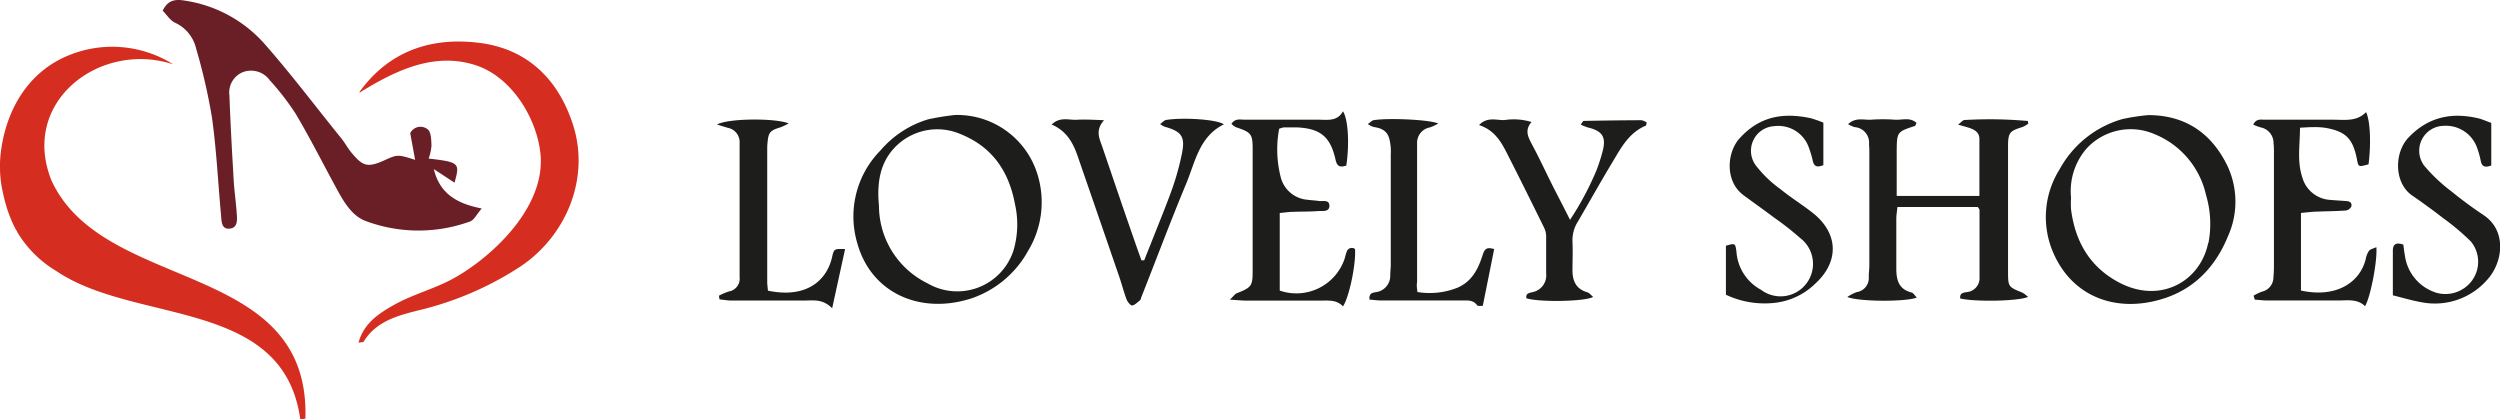
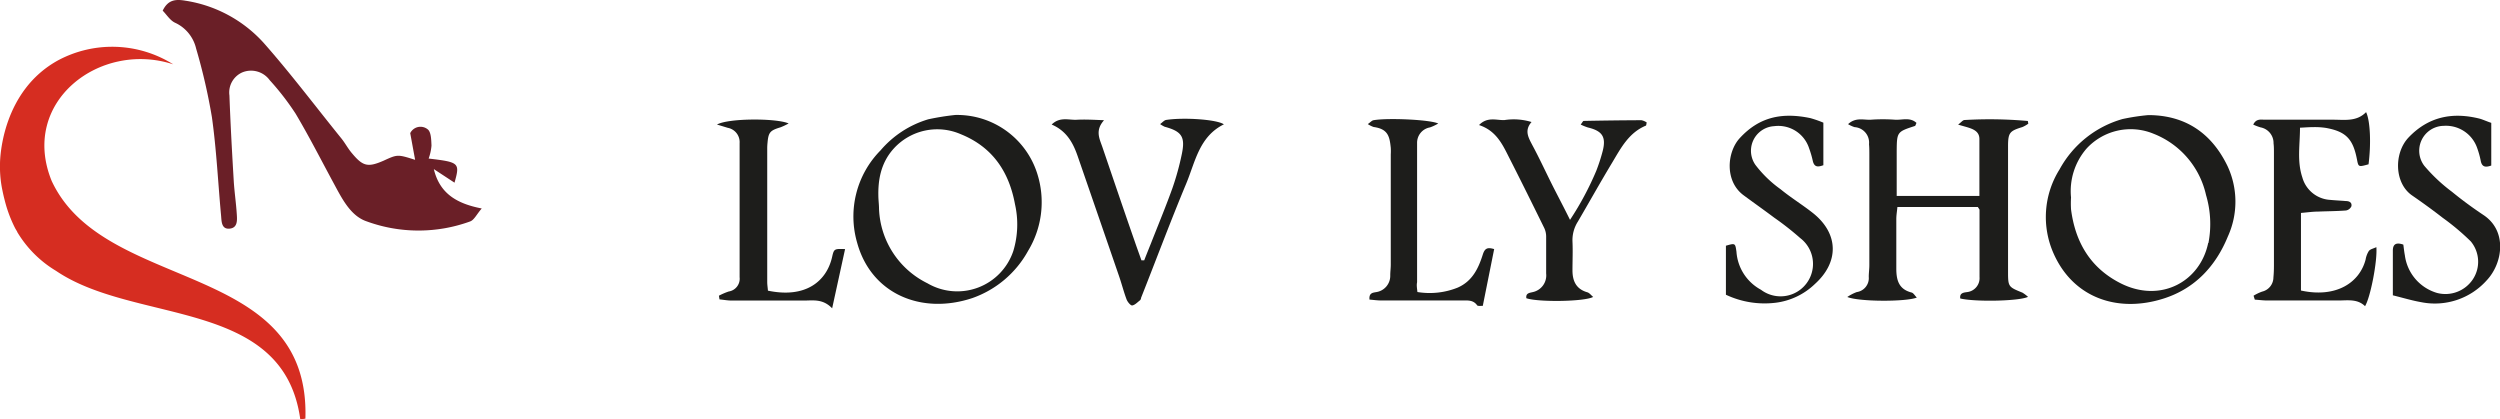
<svg xmlns="http://www.w3.org/2000/svg" viewBox="0 0 386.62 64.87">
  <defs>
    <style>.cls-1{fill:#1d1d1b;}.cls-2{fill:#6a1f27;}.cls-3{fill:#d62d21;}</style>
  </defs>
  <g id="Réteg_2" data-name="Réteg 2">
    <g id="Réteg_1" data-name="Réteg 1">
-       <path class="cls-1" d="M190.44,19.15c.59-.9,1.4-.63,2.08-.64,3.79,0,7.59,0,11.38,0,1.4,0,2.9.31,3.79-1.3.84,1.32,1,5.25.51,8.4-.84.26-1.41.26-1.66-.91-.79-3.57-2.36-4.84-6-5-.67,0-1.35,0-2,0a4.11,4.11,0,0,0-.72.21,17.26,17.26,0,0,0,.21,7.36,4.64,4.64,0,0,0,4.15,3.62c.6.08,1.21.11,1.81.19s1.59-.25,1.6.74-1.05.78-1.71.82c-1.28.1-2.57.07-3.86.12-.66,0-1.32.11-2.11.18v12a7.88,7.88,0,0,0,10-4.83c.13-.38.19-.79.35-1.16a.82.82,0,0,1,1.29-.44c.17,2.27-.89,7.44-1.86,8.87-1-1.06-2.26-.89-3.52-.89-3.79,0-7.58,0-11.38,0-.71,0-1.42-.08-2.59-.15.6-.57.8-.91,1.09-1,2.22-.88,2.42-1.09,2.43-3.36q0-9.45,0-18.9c0-2.38-.22-2.61-2.59-3.41A2.41,2.41,0,0,1,190.44,19.15Z" />
      <path class="cls-1" d="M189.27,19.23c-3.81,1.88-4.42,5.78-5.81,9.13-2.44,5.85-4.66,11.8-7,17.71,0,.12-.07.29-.16.37-.39.3-.79.74-1.22.8-.25,0-.7-.54-.85-.92-.43-1.14-.73-2.32-1.12-3.47q-3.23-9.39-6.47-18.76c-.7-2-1.69-3.84-4-4.83,1.27-1.25,2.66-.67,3.88-.74s2.52,0,4.22.07c-1.39,1.55-.73,2.81-.28,4.09,1.66,4.86,3.3,9.72,5,14.58.34,1,.71,2,1.06,3l.43,0c.35-.9.71-1.8,1.07-2.69,1.11-2.83,2.28-5.64,3.3-8.49a41.48,41.48,0,0,0,1.45-5.27c.55-2.64,0-3.49-2.66-4.21a4.45,4.45,0,0,1-.7-.41c.37-.27.63-.59.92-.64C183.09,18.12,188.24,18.48,189.27,19.23Z" />
      <path class="cls-1" d="M242.8,34a46.46,46.46,0,0,0,4.06-7.58,27.72,27.72,0,0,0,1-3.09c.55-2.17-.08-3.09-2.31-3.62a8,8,0,0,1-1.1-.45c.24-.29.35-.56.47-.56q4.46-.09,8.92-.11a2.26,2.26,0,0,1,.82.35c-.06.25-.06.46-.13.49-2.64,1.09-3.87,3.48-5.21,5.72-1.81,3-3.53,6.08-5.3,9.11a5.35,5.35,0,0,0-.84,3.07c.07,1.49,0,3,0,4.47,0,1.65.56,2.9,2.29,3.4.33.09.58.45.91.72-1.34.74-8.52.83-10.33.2-.13-.82.55-.83,1-.95a2.64,2.64,0,0,0,2.06-2.88c0-1.9,0-3.79,0-5.69a3.13,3.13,0,0,0-.3-1.35c-1.82-3.7-3.65-7.4-5.52-11.07-1-2-2-4-4.56-4.84,1.31-1.34,2.71-.72,3.93-.77a9.38,9.38,0,0,1,4.19.3c-1.14,1.3-.49,2.39.1,3.53,1,1.85,1.88,3.74,2.81,5.62S241.67,31.71,242.8,34Z" />
      <path class="cls-1" d="M110.88,19.26c1.78-1,9.19-1,11.08-.17a9.54,9.54,0,0,1-1.26.6c-1.59.48-1.86.76-2,2.35a8.71,8.71,0,0,0-.05,1V43.6c0,.46.08.92.11,1.35,5.88,1.23,9.09-1.49,9.93-5.23.28-1.27.37-1.25,2-1.2l-2,9.16c-1.44-1.5-2.93-1.2-4.36-1.2-3.73,0-7.46,0-11.19,0-.62,0-1.24-.12-1.87-.18l-.09-.57a10,10,0,0,1,1.51-.65,2,2,0,0,0,1.69-2.21c0-6.92,0-13.83,0-20.74a2.25,2.25,0,0,0-1.82-2.36Z" />
      <path class="cls-1" d="M219.2,45.16a11.63,11.63,0,0,0,6.2-.67c2.31-1,3.24-3,3.92-5.15.32-1,.77-1.11,1.75-.82l-1.76,8.78c-.38,0-.77.05-.87-.08-.62-.88-1.52-.75-2.39-.75H213.66c-.64,0-1.27-.09-1.87-.14-.11-1.06.57-1.06,1-1.15A2.55,2.55,0,0,0,215,42.56c0-.53.08-1.08.08-1.62,0-5.69,0-11.38,0-17.08a8.51,8.51,0,0,0,0-1c-.18-1.77-.43-2.92-2.65-3.22a4,4,0,0,1-.9-.45c.41-.29.63-.56.89-.6,2.13-.38,8.7-.1,10,.51a6.89,6.89,0,0,1-1.27.6,2.41,2.41,0,0,0-2,2.42c0,.34,0,.68,0,1q0,10.26,0,20.53C219.05,44.11,219.14,44.57,219.2,45.16Z" />
      <path class="cls-1" d="M160.52,27.22a13,13,0,0,0-12.79-9.44,39.11,39.11,0,0,0-4.18.67,15.53,15.53,0,0,0-7.37,4.8,14.54,14.54,0,0,0-3.62,14.3c2.17,7.9,9.93,11.17,17.8,8.55A15.81,15.81,0,0,0,159,38.78,14.52,14.52,0,0,0,160.52,27.22Zm-3.81,11.59a9.14,9.14,0,0,1-13.28,5,13.39,13.39,0,0,1-7.49-11.48c0-.54-.06-1.08-.09-1.62-.12-2.86.37-5.52,2.36-7.73a9.1,9.1,0,0,1,10.39-2.22c4.93,2,7.45,5.83,8.37,10.84A14.18,14.18,0,0,1,156.71,38.81Z" />
      <path class="cls-1" d="M313.63,45.91c-1.4.67-8.17.8-10.48.25-.14-.9.6-.92,1.14-1a2.17,2.17,0,0,0,1.84-2.32c0-3.46,0-6.91,0-10.36,0-.12-.12-.23-.26-.47H293.43c-.06.64-.16,1.22-.17,1.8,0,2.58,0,5.15,0,7.72,0,1.81.39,3.21,2.37,3.71.29.08.5.48.8.78-1.69.67-8.9.66-10.75-.09a6.65,6.65,0,0,1,1.46-.76A2.18,2.18,0,0,0,289,42.82c0-.6.09-1.21.09-1.82q0-8.53,0-17.07c0-.55,0-1.09-.05-1.63a2.4,2.4,0,0,0-2.24-2.64,4.8,4.8,0,0,1-1-.46c1.2-1.12,2.45-.61,3.56-.69a26.15,26.15,0,0,1,3.65,0c1.12.09,2.37-.44,3.37.5-.12.24-.15.44-.24.47-2.75.89-2.79.93-2.82,3.82,0,2.29,0,4.58,0,7h12.79c0-3,0-5.91,0-8.8,0-1-.69-1.42-1.5-1.7-.48-.17-1-.29-1.79-.53.51-.39.73-.71,1-.71a66.49,66.49,0,0,1,9.78.15l.07.42a4.85,4.85,0,0,1-.91.52c-1.93.59-2.2.85-2.22,2.82,0,3.32,0,6.64,0,10s0,6.37,0,9.56c0,2.33.06,2.35,2.23,3.23A5.82,5.82,0,0,1,313.63,45.91Z" />
      <path class="cls-1" d="M348.51,45.73a7.15,7.15,0,0,1,1.31-.63,2.27,2.27,0,0,0,1.76-2.21c.06-.61.08-1.22.08-1.82q0-8.74,0-17.47c0-.48,0-1-.06-1.42a2.46,2.46,0,0,0-2-2.48,8.45,8.45,0,0,1-1.14-.43c.45-.95,1.19-.76,1.8-.76,3,0,6,0,8.93,0,.54,0,1.08,0,1.63,0,1.78,0,3.64.33,5.09-1.17.65,1.35.79,4.89.38,8.07-1.56.43-1.56.43-1.79-.76-.61-3.17-1.71-4.31-4.81-4.87a11.36,11.36,0,0,0-2-.12c-.6,0-1.19.05-2,.09,0,2.63-.48,5.16.36,7.68a4.75,4.75,0,0,0,4.29,3.48c.8.08,1.61.11,2.42.18.52,0,1,.2.88.81a1.13,1.13,0,0,1-.83.65c-1.41.11-2.84.11-4.26.17-.86,0-1.72.13-2.71.21v12c5.44,1.19,9.07-1.22,10-4.8a3.55,3.55,0,0,1,.5-1.32c.23-.29.71-.37,1.16-.59.18,2.12-.91,7.75-1.75,9.13-1.18-1.16-2.68-.88-4.12-.88-3.66,0-7.31,0-11,0-.64,0-1.29-.09-1.93-.13Z" />
      <path class="cls-1" d="M266.91,45.58V38c1.44-.41,1.44-.41,1.63.93a7.24,7.24,0,0,0,3.79,5.88,5,5,0,0,0,6.06-8,44.73,44.73,0,0,0-4-3.14c-1.56-1.17-3.16-2.3-4.73-3.46-3-2.2-2.58-6.74-.59-8.87,3-3.25,6.49-4,10.91-3.07a17,17,0,0,1,2,.7v6.58c-.77.27-1.4.39-1.64-.69a14.83,14.83,0,0,0-.57-1.94,5,5,0,0,0-5.38-3.41,3.81,3.81,0,0,0-2.91,6,18.06,18.06,0,0,0,3.89,3.76c1.62,1.33,3.42,2.42,5.05,3.72,3.94,3.17,4,7.54.26,10.92a10.62,10.62,0,0,1-6.1,2.91A14,14,0,0,1,266.91,45.58Z" />
      <path class="cls-1" d="M385.27,19V25.6c-.87.31-1.42.25-1.62-.68a13.13,13.13,0,0,0-.55-2,5.11,5.11,0,0,0-5.18-3.46,3.85,3.85,0,0,0-3,6.19,25.65,25.65,0,0,0,4.26,4c1.56,1.28,3.2,2.48,4.88,3.6,3.73,2.47,3,7.47.49,10.12a10.75,10.75,0,0,1-10.12,3.36c-1.43-.25-2.84-.68-4.38-1.06,0-2.47,0-4.69,0-6.92,0-1,.52-1.31,1.62-.92.07.51.13,1.09.24,1.67a7,7,0,0,0,5,5.81,5.1,5.1,0,0,0,5.51-2.11,4.92,4.92,0,0,0-.32-5.87,36.9,36.9,0,0,0-4.33-3.64c-1.54-1.2-3.13-2.35-4.74-3.46-2.79-1.92-2.83-6.61-.52-9,3.09-3.22,6.8-3.93,11-2.87C384.05,18.52,384.6,18.78,385.27,19Z" />
      <path class="cls-1" d="M344.49,25.7c-2.41-5-6.42-7.89-12.25-7.9a32.64,32.64,0,0,0-4,.61,16.09,16.09,0,0,0-9.73,7.78,13.86,13.86,0,0,0-.9,13.07c3.08,6.88,10,9.17,17.05,6.89,4.81-1.55,8-5,9.87-9.57A13,13,0,0,0,344.49,25.7Zm-3,11.88c-1.24,6-7.39,9.35-13.56,6.22-4.65-2.36-7-6.34-7.65-11.44a16,16,0,0,1,0-1.83A10.06,10.06,0,0,1,322.66,23a9.26,9.26,0,0,1,10.4-2.31,13.28,13.28,0,0,1,8.1,9.48A15.63,15.63,0,0,1,341.53,37.58Z" />
      <path class="cls-2" d="M74.5,32.24c-.79.91-1.17,1.77-1.78,2a23.35,23.35,0,0,1-16,0c-2.56-.86-3.88-3.63-5.17-6-1.93-3.57-3.77-7.19-5.84-10.67a40.48,40.48,0,0,0-4-5.17,3.57,3.57,0,0,0-4.23-1.21,3.39,3.39,0,0,0-2,3.56c.16,4.37.4,8.74.66,13.11.1,1.76.37,3.52.48,5.29.06.92.14,2.1-1.13,2.21s-1.22-1.17-1.3-2c-.47-5.08-.71-10.2-1.42-15.25A90.6,90.6,0,0,0,30.33,7.51a5.86,5.86,0,0,0-3.27-4c-.76-.36-1.28-1.23-1.9-1.86C26-.09,27.21-.14,28.68.11A20.51,20.51,0,0,1,40.82,6.68c4.19,4.75,8,9.82,12,14.76.58.73,1,1.55,1.63,2.28,1.67,2,2.44,2.19,4.85,1.14,2.18-1,2.18-1,4.9-.14-.27-1.45-.49-2.68-.76-4.13A1.77,1.77,0,0,1,66.14,20c.54.41.55,1.64.59,2.52a7.88,7.88,0,0,1-.44,2c4.75.56,4.86.67,4,3.73l-3.2-2.1C68,29.93,70.63,31.49,74.5,32.24Z" />
      <path class="cls-3" d="M0,25.36c0-1.26.44-11.29,8.93-16a17.74,17.74,0,0,1,17.86.59C15.46,6.24,3,15.78,8,28,16.16,45.47,48,40.08,47.23,64.74l-.79.13C43.87,46,20.94,50.22,8.67,41.89v0a17.43,17.43,0,0,1-6-6c0-.08-.17-.3-.33-.6A20.29,20.29,0,0,1,.71,30.9c-.09-.34-.21-.83-.33-1.43A17.64,17.64,0,0,1,0,25.36Z" />
-       <path class="cls-3" d="M55.57,14.25c4.65-6.46,11.27-8.58,18.71-7.6S86.4,12.42,88.61,19.28c2.66,8.26-1,17.09-8,21.85a49.7,49.7,0,0,1-16,6.89c-3.07.78-6.47,1.67-8.37,4.82-.07.11-.38.08-.8.16.8-3,3.18-4.55,5.46-5.83,2.67-1.51,5.71-2.34,8.46-3.71,5.61-2.8,15.12-10.88,14.22-19.68-.54-5.39-4.4-11.92-10.1-13.72C67,8,61,11,55.63,14.31Z" />
    </g>
  </g>
</svg>